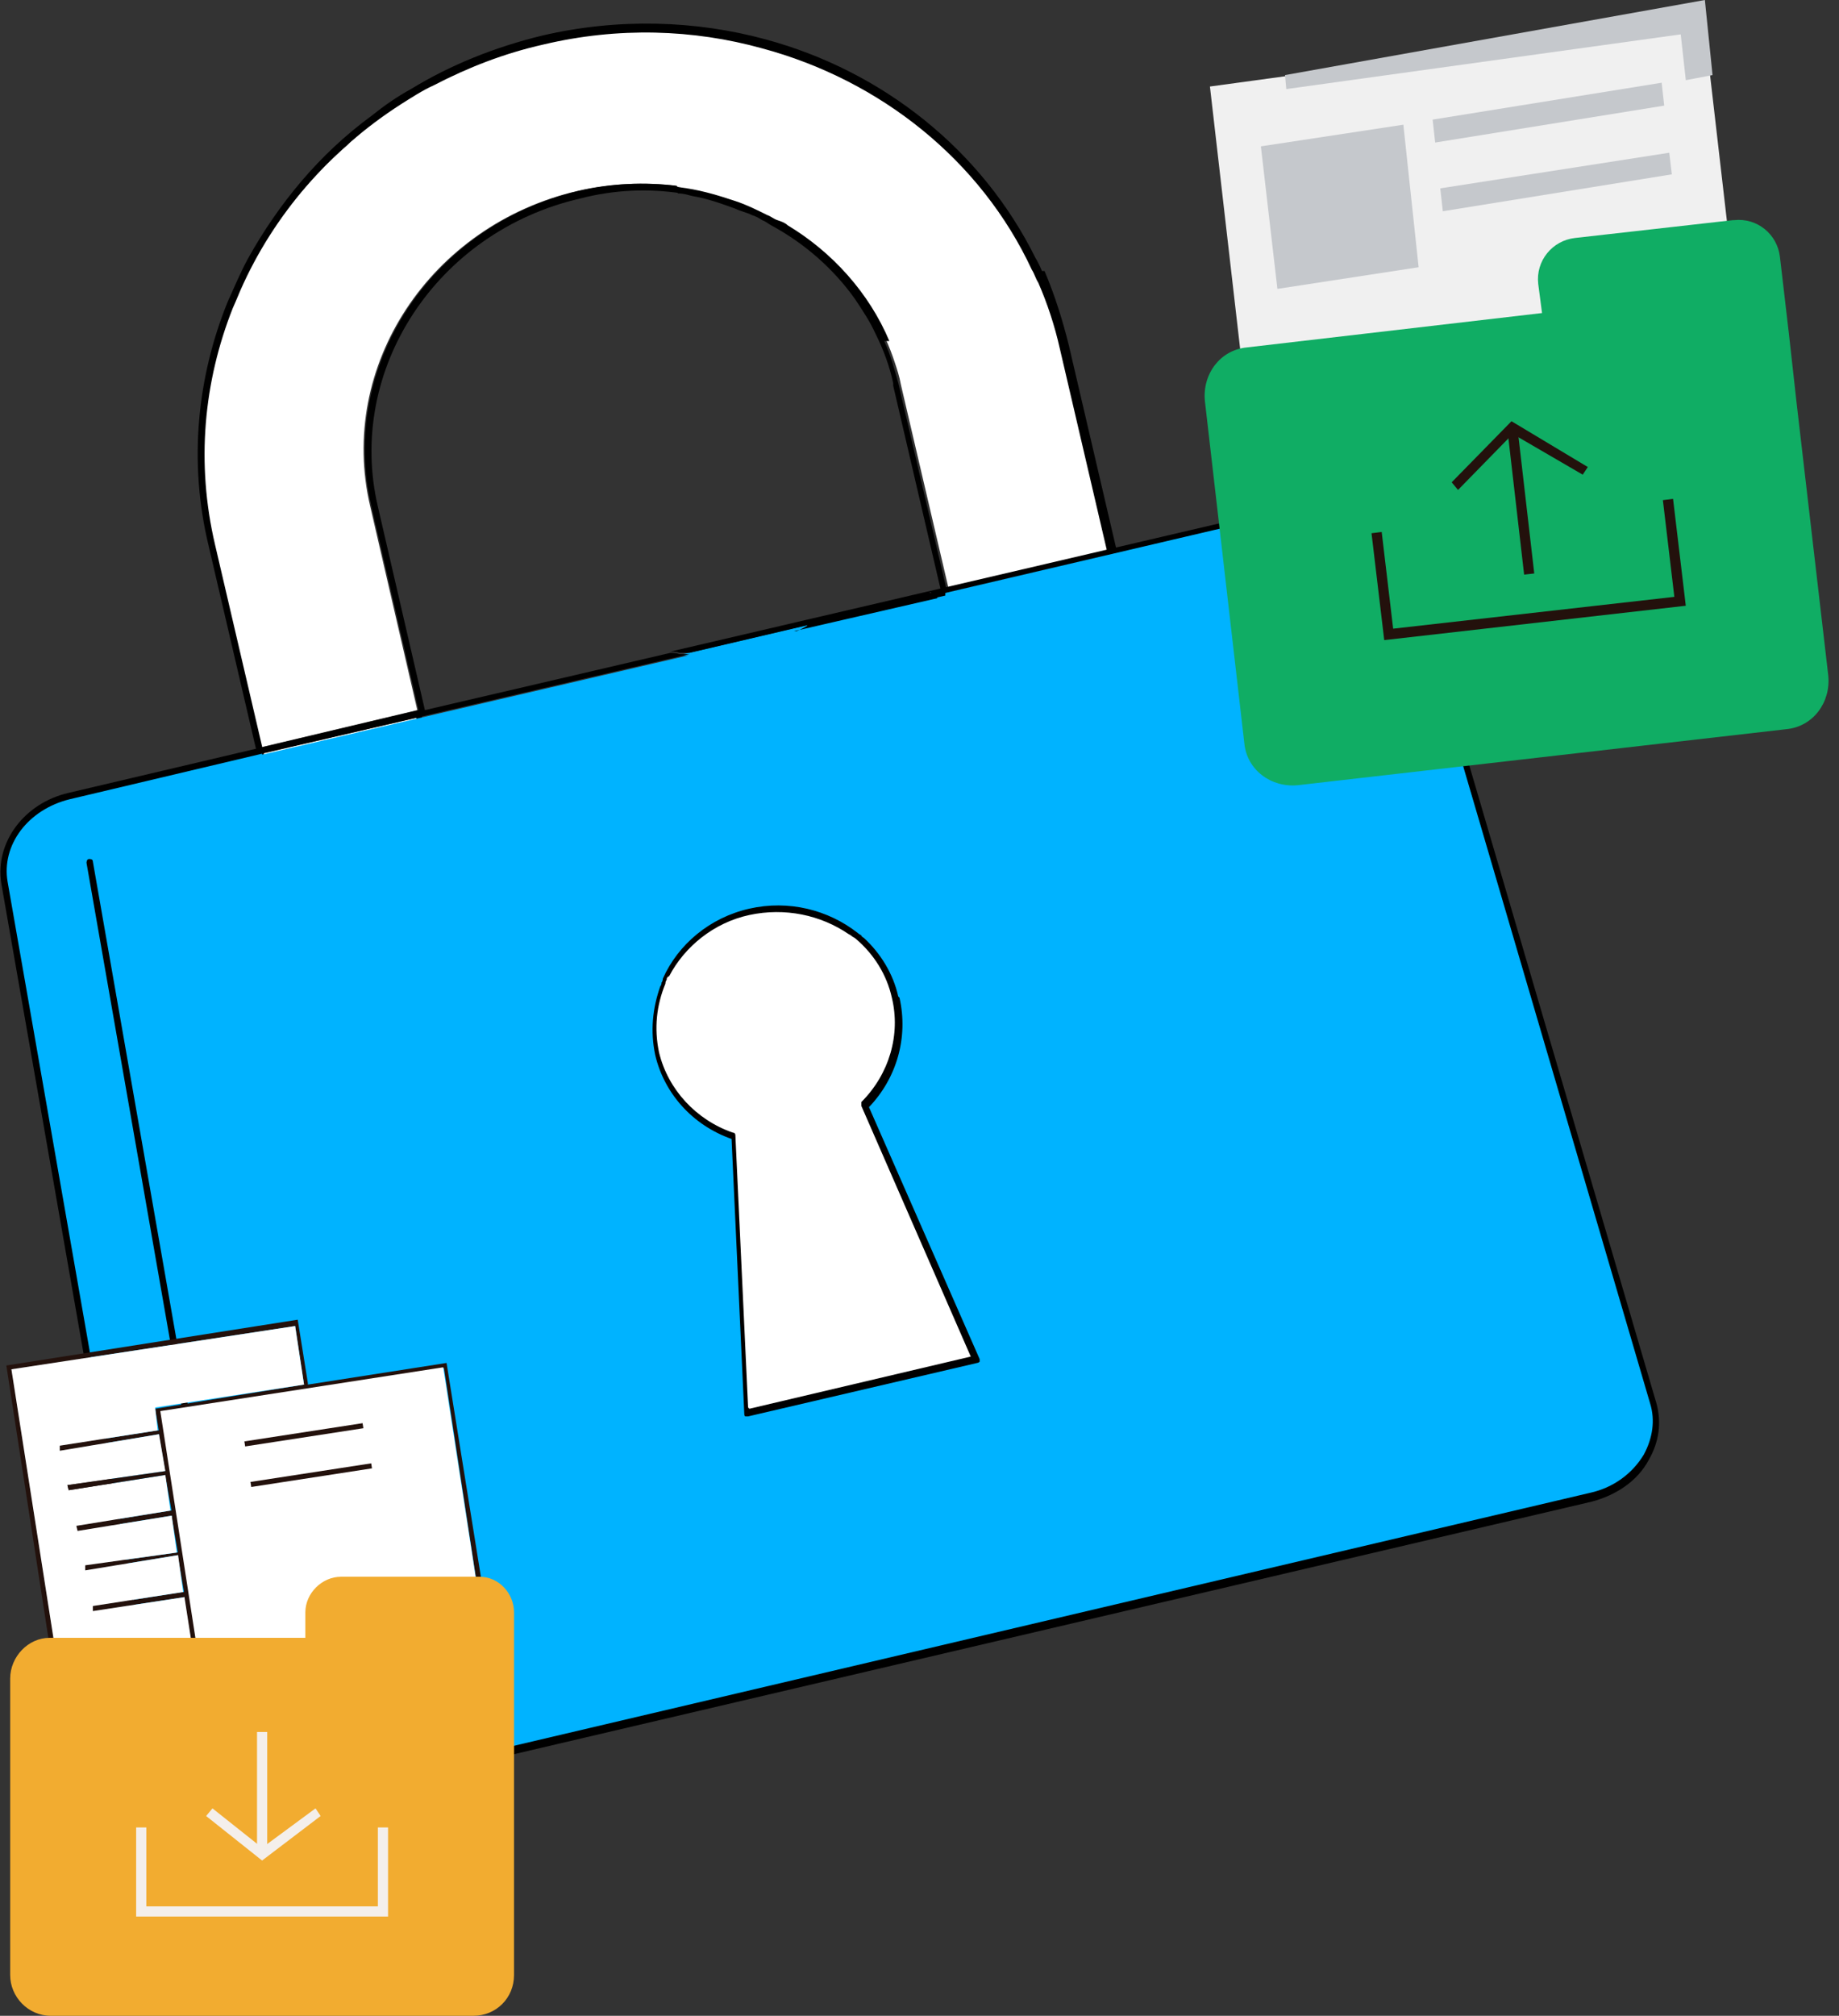
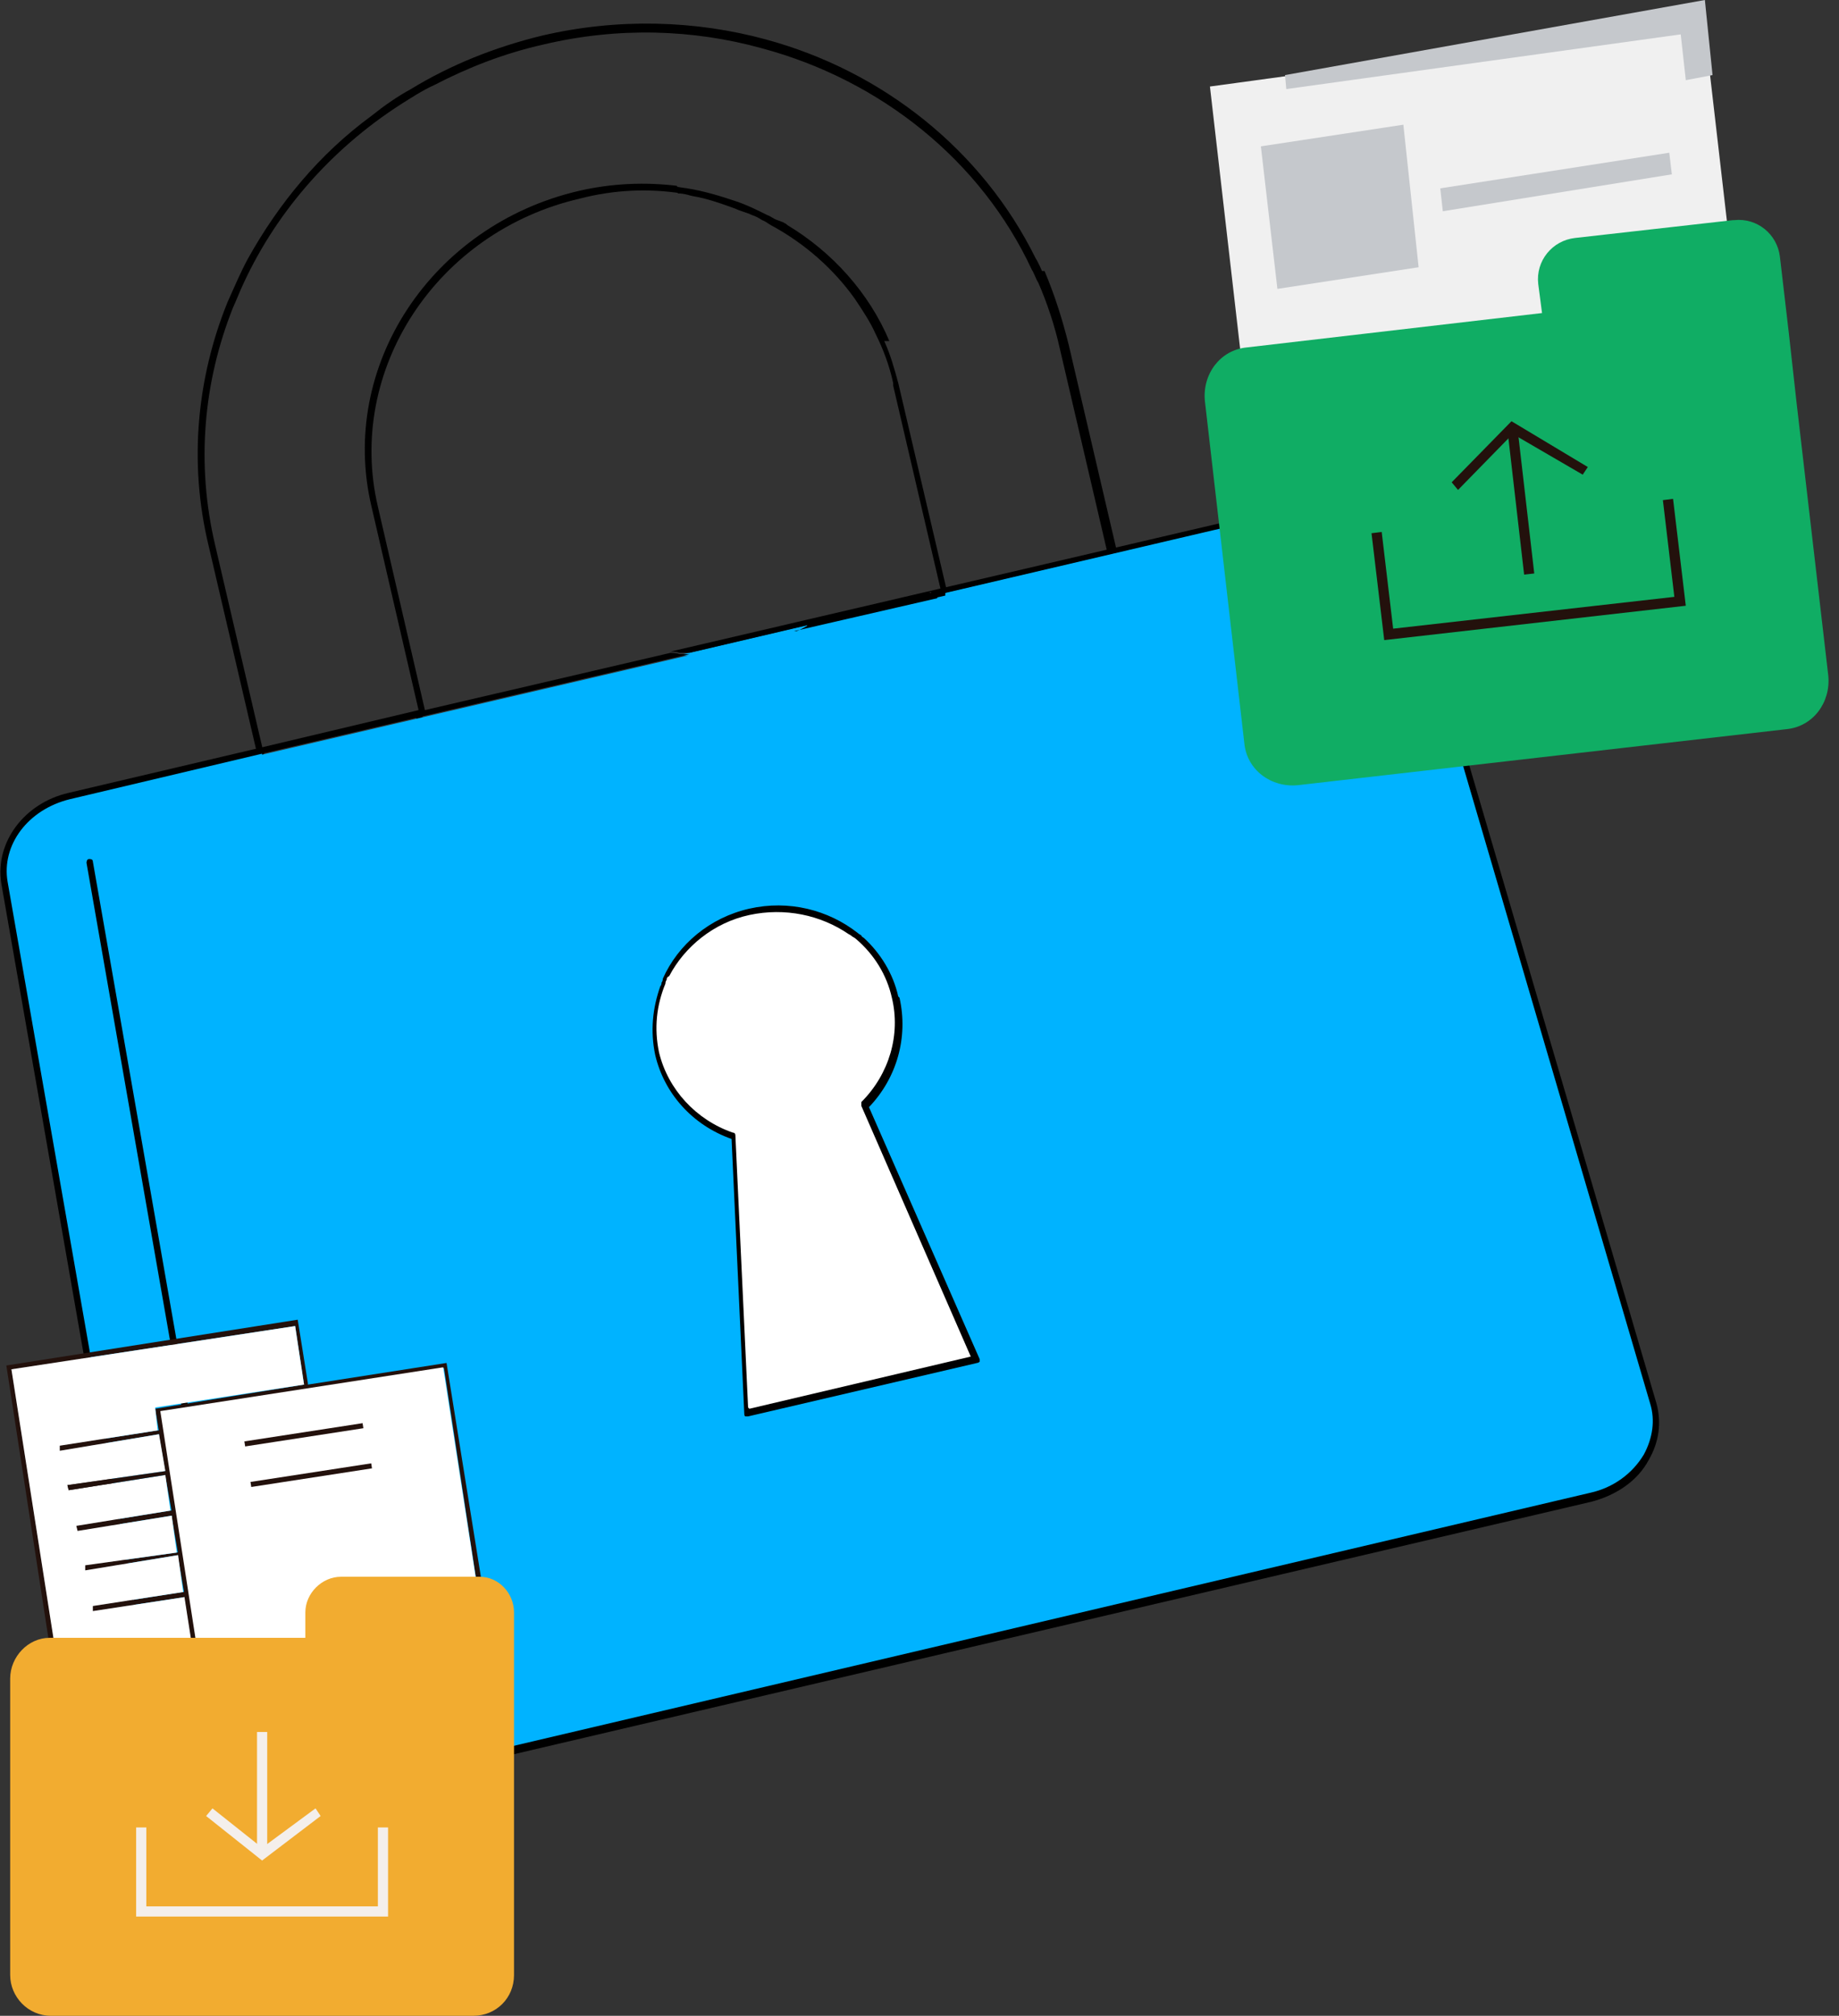
<svg xmlns="http://www.w3.org/2000/svg" width="73" height="80" viewBox="0 0 73 80" fill="none">
  <rect x="0" y="0" width="73" height="80" fill="#333333" stroke="none" />
  <g clip-path="url(#clip0_1753_3734)">
-     <path d="M42.172 13.737C41.97 12.778 41.616 11.869 41.263 10.96C41.212 10.808 41.111 10.606 41.01 10.454C38.94 6.111 34.95 2.98 30.303 1.717C27.525 0.96 24.546 0.859 21.515 1.566C19.798 1.97 18.182 2.576 16.768 3.434C16.263 3.687 15.808 3.99 15.354 4.343C14.849 4.697 14.445 5.202 13.94 5.606C13.94 5.606 13.839 5.707 13.788 5.758C12.576 6.818 11.566 7.98 10.707 9.293C10.707 9.293 10.657 9.394 10.606 9.444C10.303 9.95 9.849 10.404 9.596 10.96C9.394 11.364 9.192 11.768 9.041 12.222C7.879 15.152 7.576 18.434 8.334 21.717L12.374 39.04C12.778 40.758 14.546 41.768 16.313 41.364L43.687 34.95C45.455 34.545 46.616 32.828 46.212 31.111L42.172 13.788V13.737ZM18.131 34.343L16.768 28.434L10.404 29.899V29.646L16.566 28.182L14.697 20.101C13.384 14.546 17.071 8.939 22.93 7.576C24.243 7.273 25.556 7.222 26.818 7.374C26.818 7.374 26.869 7.475 26.919 7.525C27.121 7.525 27.323 7.576 27.475 7.626C28.081 7.727 28.687 7.879 29.293 8.131C29.596 8.232 29.95 8.384 30.253 8.535C30.404 8.586 30.505 8.687 30.657 8.737C30.808 8.788 30.909 8.889 31.061 8.939C32.576 9.848 33.839 11.111 34.748 12.626C35.051 13.182 35.303 13.737 35.505 14.343C35.606 14.646 35.707 14.95 35.758 15.252L39.091 29.495L18.233 34.394L18.131 34.343Z" fill="white" />
    <path d="M35.303 13.535C34.495 11.616 33.03 10 31.263 8.939C31.162 8.838 31.01 8.788 30.859 8.737C30.707 8.687 30.606 8.586 30.455 8.535C30.051 8.333 29.647 8.131 29.192 7.98C28.586 7.778 27.929 7.576 27.273 7.475C27.273 7.475 26.869 7.424 26.717 7.374C26.717 7.374 26.768 7.475 26.818 7.525C26.818 7.525 26.869 7.626 26.919 7.677C27.121 7.677 27.273 7.727 27.475 7.778C28.081 7.879 28.637 8.081 29.192 8.283C29.394 8.384 29.647 8.434 29.849 8.535C30 8.586 30.101 8.636 30.253 8.737C30.404 8.788 30.505 8.889 30.606 8.939C31.919 9.646 33.081 10.657 33.94 11.869C34.243 12.323 34.546 12.778 34.748 13.232C35.051 13.838 35.303 14.495 35.455 15.202C35.455 15.202 35.455 15.252 35.455 15.303L38.737 29.394L18.131 34.192L16.768 28.434H16.515L17.879 34.394C17.879 34.444 17.98 34.495 18.03 34.495L38.889 29.596C38.889 29.596 38.99 29.495 38.99 29.444L35.657 15.202C35.505 14.646 35.354 14.091 35.101 13.535H35.303ZM35.303 13.535C34.495 11.616 33.03 10 31.263 8.939C31.162 8.838 31.01 8.788 30.859 8.737C30.707 8.687 30.606 8.586 30.455 8.535C30.051 8.333 29.647 8.131 29.192 7.98C28.586 7.778 27.929 7.576 27.273 7.475C27.273 7.475 26.869 7.424 26.717 7.374C26.717 7.374 26.768 7.475 26.818 7.525C26.818 7.525 26.869 7.626 26.919 7.677C27.121 7.677 27.273 7.727 27.475 7.778C28.081 7.879 28.637 8.081 29.192 8.283C29.394 8.384 29.647 8.434 29.849 8.535C30 8.586 30.101 8.636 30.253 8.737C30.404 8.788 30.505 8.889 30.606 8.939C31.919 9.646 33.081 10.657 33.94 11.869C34.243 12.323 34.546 12.778 34.748 13.232C35.051 13.838 35.303 14.495 35.455 15.202C35.455 15.202 35.455 15.252 35.455 15.303L38.737 29.394L18.131 34.192L16.768 28.434H16.515L17.879 34.394C17.879 34.444 17.98 34.495 18.03 34.495L38.889 29.596C38.889 29.596 38.99 29.495 38.99 29.444L35.657 15.202C35.505 14.646 35.354 14.091 35.101 13.535H35.303ZM35.303 13.535C34.495 11.616 33.03 10 31.263 8.939C31.162 8.838 31.01 8.788 30.859 8.737C30.707 8.687 30.606 8.586 30.455 8.535C30.051 8.333 29.647 8.131 29.192 7.98C28.586 7.778 27.929 7.576 27.273 7.475C27.273 7.475 26.869 7.424 26.717 7.374C26.717 7.374 26.768 7.475 26.818 7.525C26.818 7.525 26.869 7.626 26.919 7.677C27.121 7.677 27.273 7.727 27.475 7.778C28.081 7.879 28.637 8.081 29.192 8.283C29.394 8.384 29.647 8.434 29.849 8.535C30 8.586 30.101 8.636 30.253 8.737C30.404 8.788 30.505 8.889 30.606 8.939C31.919 9.646 33.081 10.657 33.94 11.869C34.243 12.323 34.546 12.778 34.748 13.232C35.051 13.838 35.303 14.495 35.455 15.202C35.455 15.202 35.455 15.252 35.455 15.303L38.737 29.394L18.131 34.192L16.768 28.434H16.515L17.879 34.394C17.879 34.444 17.98 34.495 18.03 34.495L38.889 29.596C38.889 29.596 38.99 29.495 38.99 29.444L35.657 15.202C35.505 14.646 35.354 14.091 35.101 13.535H35.303ZM35.303 13.535C34.495 11.616 33.03 10 31.263 8.939C31.162 8.838 31.01 8.788 30.859 8.737C30.707 8.687 30.606 8.586 30.455 8.535C30.051 8.333 29.647 8.131 29.192 7.98C28.586 7.778 27.929 7.576 27.273 7.475C27.273 7.475 26.869 7.424 26.717 7.374C26.717 7.374 26.768 7.475 26.818 7.525C26.818 7.525 26.869 7.626 26.919 7.677C27.121 7.677 27.273 7.727 27.475 7.778C28.081 7.879 28.637 8.081 29.192 8.283C29.394 8.384 29.647 8.434 29.849 8.535C30 8.586 30.101 8.636 30.253 8.737C30.404 8.788 30.505 8.889 30.606 8.939C31.919 9.646 33.081 10.657 33.94 11.869C34.243 12.323 34.546 12.778 34.748 13.232C35.051 13.838 35.303 14.495 35.455 15.202C35.455 15.202 35.455 15.252 35.455 15.303L38.737 29.394L18.131 34.192L16.768 28.434H16.515L17.879 34.394C17.879 34.444 17.98 34.495 18.03 34.495L38.889 29.596C38.889 29.596 38.99 29.495 38.99 29.444L35.657 15.202C35.505 14.646 35.354 14.091 35.101 13.535H35.303ZM35.303 13.535C34.495 11.616 33.03 10 31.263 8.939C31.162 8.838 31.01 8.788 30.859 8.737C30.707 8.687 30.606 8.586 30.455 8.535C30.051 8.333 29.647 8.131 29.192 7.98C28.586 7.778 27.929 7.576 27.273 7.475C27.273 7.475 26.869 7.424 26.717 7.374C26.717 7.374 26.768 7.475 26.818 7.525C26.818 7.525 26.869 7.626 26.919 7.677C27.121 7.677 27.273 7.727 27.475 7.778C28.081 7.879 28.637 8.081 29.192 8.283C29.394 8.384 29.647 8.434 29.849 8.535C30 8.586 30.101 8.636 30.253 8.737C30.404 8.788 30.505 8.889 30.606 8.939C31.919 9.646 33.081 10.657 33.94 11.869C34.243 12.323 34.546 12.778 34.748 13.232C35.051 13.838 35.303 14.495 35.455 15.202C35.455 15.202 35.455 15.252 35.455 15.303L38.737 29.394L18.131 34.192L16.768 28.434H16.515L17.879 34.394C17.879 34.444 17.98 34.495 18.03 34.495L38.889 29.596C38.889 29.596 38.99 29.495 38.99 29.444L35.657 15.202C35.505 14.646 35.354 14.091 35.101 13.535H35.303ZM35.303 13.535C34.495 11.616 33.03 10 31.263 8.939C31.162 8.838 31.01 8.788 30.859 8.737C30.707 8.687 30.606 8.586 30.455 8.535C30.051 8.333 29.647 8.131 29.192 7.98C28.586 7.778 27.929 7.576 27.273 7.475C27.273 7.475 26.869 7.424 26.717 7.374C26.717 7.374 26.768 7.475 26.818 7.525C26.818 7.525 26.869 7.626 26.919 7.677C27.121 7.677 27.273 7.727 27.475 7.778C28.081 7.879 28.637 8.081 29.192 8.283C29.394 8.384 29.647 8.434 29.849 8.535C30 8.586 30.101 8.636 30.253 8.737C30.404 8.788 30.505 8.889 30.606 8.939C31.919 9.646 33.081 10.657 33.94 11.869C34.243 12.323 34.546 12.778 34.748 13.232C35.051 13.838 35.303 14.495 35.455 15.202C35.455 15.202 35.455 15.252 35.455 15.303L38.737 29.394L18.131 34.192L16.768 28.434H16.515L17.879 34.394C17.879 34.444 17.98 34.495 18.03 34.495L38.889 29.596C38.889 29.596 38.99 29.495 38.99 29.444L35.657 15.202C35.505 14.646 35.354 14.091 35.101 13.535H35.303ZM41.364 10.758C41.364 10.758 41.212 10.404 41.111 10.252C38.99 5.96 35.051 2.828 30.404 1.566C27.626 0.808 24.546 0.707 21.515 1.414C19.647 1.869 17.879 2.576 16.313 3.535C15.758 3.838 15.253 4.192 14.748 4.596C12.677 6.111 11.061 8.081 9.849 10.252C9.546 10.808 9.293 11.414 9.041 11.97C7.828 14.95 7.475 18.333 8.283 21.667L12.323 38.99C12.727 40.758 14.596 41.869 16.465 41.414L43.839 35C45.707 34.545 46.869 32.778 46.465 31.01L42.424 13.687C42.172 12.677 41.869 11.717 41.465 10.758H41.364ZM46.162 31.061C46.566 32.677 45.455 34.343 43.737 34.748L16.364 41.162C14.647 41.566 12.929 40.556 12.576 38.939L8.536 21.616C7.778 18.384 8.081 15.152 9.243 12.222C9.243 12.222 9.445 11.768 9.546 11.515C10.859 8.535 13.081 5.96 15.909 4.141C16.313 3.889 16.768 3.586 17.222 3.384C18.586 2.677 20 2.121 21.566 1.768C24.546 1.061 27.525 1.162 30.253 1.919C34.95 3.182 38.94 6.364 40.96 10.707C41.061 10.859 41.111 11.061 41.212 11.212C41.566 12.02 41.869 12.929 42.071 13.838L46.111 31.162L46.162 31.061ZM31.263 8.939C31.263 8.939 31.01 8.788 30.859 8.737C30.707 8.687 30.606 8.586 30.455 8.535C30.051 8.333 29.647 8.131 29.192 7.98C28.586 7.778 27.929 7.576 27.273 7.475C27.273 7.475 26.869 7.424 26.717 7.374C26.717 7.374 26.768 7.475 26.818 7.525C26.818 7.525 26.869 7.626 26.919 7.677C27.121 7.677 27.273 7.727 27.475 7.778C28.081 7.879 28.637 8.081 29.192 8.283C29.394 8.384 29.647 8.434 29.849 8.535C30 8.586 30.101 8.636 30.253 8.737C30.404 8.788 30.505 8.889 30.606 8.939C31.919 9.646 33.081 10.657 33.94 11.869C34.243 12.323 34.546 12.778 34.748 13.232C35.051 13.838 35.303 14.495 35.455 15.202C35.455 15.202 35.455 15.252 35.455 15.303L38.737 29.394L18.131 34.192L16.768 28.434H16.515L17.879 34.394C17.879 34.444 17.98 34.495 18.03 34.495L38.889 29.596C38.889 29.596 38.99 29.495 38.99 29.444L35.657 15.202C35.505 14.646 35.354 14.091 35.101 13.535C34.293 11.616 32.828 10 31.061 8.939H31.263ZM35.303 13.535C34.495 11.616 33.03 10 31.263 8.939C31.162 8.838 31.01 8.788 30.859 8.737C30.707 8.687 30.606 8.586 30.455 8.535C30.051 8.333 29.647 8.131 29.192 7.98C28.586 7.778 27.929 7.576 27.273 7.475C27.273 7.475 26.869 7.424 26.717 7.374C26.717 7.374 26.768 7.475 26.818 7.525C26.818 7.525 26.869 7.626 26.919 7.677C27.121 7.677 27.273 7.727 27.475 7.778C28.081 7.879 28.637 8.081 29.192 8.283C29.394 8.384 29.647 8.434 29.849 8.535C30 8.586 30.101 8.636 30.253 8.737C30.404 8.788 30.505 8.889 30.606 8.939C31.919 9.646 33.081 10.657 33.94 11.869C34.243 12.323 34.546 12.778 34.748 13.232C35.051 13.838 35.303 14.495 35.455 15.202C35.455 15.202 35.455 15.252 35.455 15.303L38.737 29.394L18.131 34.192L16.768 28.434H16.515L17.879 34.394C17.879 34.444 17.98 34.495 18.03 34.495L38.889 29.596C38.889 29.596 38.99 29.495 38.99 29.444L35.657 15.202C35.505 14.646 35.354 14.091 35.101 13.535H35.303ZM35.303 13.535C34.495 11.616 33.03 10 31.263 8.939C31.162 8.838 31.01 8.788 30.859 8.737C30.707 8.687 30.606 8.586 30.455 8.535C30.051 8.333 29.647 8.131 29.192 7.98C28.586 7.778 27.929 7.576 27.273 7.475C27.273 7.475 26.869 7.424 26.717 7.374C26.717 7.374 26.768 7.475 26.818 7.525C26.818 7.525 26.869 7.626 26.919 7.677C27.121 7.677 27.273 7.727 27.475 7.778C28.081 7.879 28.637 8.081 29.192 8.283C29.394 8.384 29.647 8.434 29.849 8.535C30 8.586 30.101 8.636 30.253 8.737C30.404 8.788 30.505 8.889 30.606 8.939C31.919 9.646 33.081 10.657 33.94 11.869C34.243 12.323 34.546 12.778 34.748 13.232C35.051 13.838 35.303 14.495 35.455 15.202C35.455 15.202 35.455 15.252 35.455 15.303L38.737 29.394L18.131 34.192L16.768 28.434H16.515L17.879 34.394C17.879 34.444 17.98 34.495 18.03 34.495L38.889 29.596C38.889 29.596 38.99 29.495 38.99 29.444L35.657 15.202C35.505 14.646 35.354 14.091 35.101 13.535H35.303ZM35.303 13.535C34.495 11.616 33.03 10 31.263 8.939C31.162 8.838 31.01 8.788 30.859 8.737C30.707 8.687 30.606 8.586 30.455 8.535C30.051 8.333 29.647 8.131 29.192 7.98C28.586 7.778 27.929 7.576 27.273 7.475C27.273 7.475 26.869 7.424 26.717 7.374C26.717 7.374 26.768 7.475 26.818 7.525C26.818 7.525 26.869 7.626 26.919 7.677C27.121 7.677 27.273 7.727 27.475 7.778C28.081 7.879 28.637 8.081 29.192 8.283C29.394 8.384 29.647 8.434 29.849 8.535C30 8.586 30.101 8.636 30.253 8.737C30.404 8.788 30.505 8.889 30.606 8.939C31.919 9.646 33.081 10.657 33.94 11.869C34.243 12.323 34.546 12.778 34.748 13.232C35.051 13.838 35.303 14.495 35.455 15.202C35.455 15.202 35.455 15.252 35.455 15.303L38.737 29.394L18.131 34.192L16.768 28.434H16.515L17.879 34.394C17.879 34.444 17.98 34.495 18.03 34.495L38.889 29.596C38.889 29.596 38.99 29.495 38.99 29.444L35.657 15.202C35.505 14.646 35.354 14.091 35.101 13.535H35.303ZM35.303 13.535C34.495 11.616 33.03 10 31.263 8.939C31.162 8.838 31.01 8.788 30.859 8.737C30.707 8.687 30.606 8.586 30.455 8.535C30.051 8.333 29.647 8.131 29.192 7.98C28.586 7.778 27.929 7.576 27.273 7.475C27.273 7.475 26.869 7.424 26.717 7.374C26.717 7.374 26.768 7.475 26.818 7.525C26.818 7.525 26.869 7.626 26.919 7.677C27.121 7.677 27.273 7.727 27.475 7.778C28.081 7.879 28.637 8.081 29.192 8.283C29.394 8.384 29.647 8.434 29.849 8.535C30 8.586 30.101 8.636 30.253 8.737C30.404 8.788 30.505 8.889 30.606 8.939C31.919 9.646 33.081 10.657 33.94 11.869C34.243 12.323 34.546 12.778 34.748 13.232C35.051 13.838 35.303 14.495 35.455 15.202C35.455 15.202 35.455 15.252 35.455 15.303L38.737 29.394L18.131 34.192L16.768 28.434H16.515L17.879 34.394C17.879 34.444 17.98 34.495 18.03 34.495L38.889 29.596C38.889 29.596 38.99 29.495 38.99 29.444L35.657 15.202C35.505 14.646 35.354 14.091 35.101 13.535H35.303Z" fill="black" />
    <path d="M63.131 59.444L10.1 71.869C8.282 72.273 6.515 71.263 6.212 69.647L0.151 35.05C-0.102 33.535 1.01 32.02 2.727 31.616L10.403 29.798V29.95L27.323 26.01C27.171 26.01 27.07 26.01 26.919 26.01L51.868 20.151C53.585 19.747 55.252 20.606 55.656 22.071L65.555 55.808C66.01 57.374 64.898 59.091 63.08 59.495L63.131 59.444Z" fill="#00B3FF" />
    <path d="M37.07 23.586H36.818H36.666L32.373 24.596C32.373 24.596 32.222 24.697 32.171 24.747C32.121 24.747 32.07 24.798 32.02 24.849C31.919 24.899 31.767 25 31.616 25.05C31.616 25.05 31.565 25.05 31.515 25.05L37.222 23.737L37.07 23.636V23.586ZM36.919 23.485L37.07 23.586H36.818H36.666L34.545 24.091C34.545 24.091 34.545 24.091 34.495 24.091L32.929 24.444C32.878 24.444 32.828 24.545 32.777 24.545C32.777 24.545 32.676 24.596 32.626 24.646C32.525 24.697 32.424 24.798 32.272 24.849L37.525 23.636V23.384L36.919 23.535V23.485ZM65.757 55.707L55.858 21.97C55.404 20.404 53.686 19.545 51.919 19.95L26.616 25.859C26.616 25.859 26.868 25.859 26.969 25.909C27.121 25.909 27.222 25.909 27.373 25.909L51.969 20.151C53.585 19.747 55.202 20.555 55.606 21.97L65.505 55.707C65.707 56.364 65.606 57.071 65.252 57.727C64.797 58.485 64.04 59.04 63.131 59.242L10.05 71.717C9.141 71.919 8.181 71.768 7.474 71.313C6.868 70.909 6.464 70.303 6.363 69.647L0.303 35C0.05 33.535 1.111 32.121 2.777 31.717L10.454 29.899V29.646L2.727 31.465C0.959 31.869 -0.202 33.434 0.05 35.05L6.111 69.697C6.262 70.454 6.666 71.111 7.373 71.566C8.181 72.071 9.191 72.273 10.151 72.02L63.181 59.596C64.141 59.343 64.999 58.788 65.454 57.929C65.858 57.222 65.959 56.465 65.757 55.707ZM37.07 23.586H36.818H36.666L34.545 24.091C34.545 24.091 34.545 24.091 34.495 24.091L32.929 24.444C32.878 24.444 32.828 24.545 32.777 24.545C32.777 24.545 32.676 24.596 32.626 24.646C32.525 24.697 32.424 24.798 32.272 24.849L37.171 23.687L37.02 23.586H37.07Z" fill="black" />
    <path d="M26.968 25.96C26.968 25.96 27.221 25.96 27.372 25.96L10.453 29.899V29.646L16.615 28.182L14.746 20.101C13.433 14.546 17.12 8.939 22.978 7.576C24.291 7.273 25.605 7.222 26.867 7.374C26.867 7.374 26.918 7.475 26.968 7.525C26.968 7.525 27.019 7.626 27.069 7.677C25.756 7.475 24.392 7.525 23.029 7.879C17.322 9.192 13.736 14.697 14.999 20.101L16.867 28.182L26.615 25.909C26.615 25.909 26.867 25.909 26.968 25.96Z" fill="black" />
    <path d="M9.646 68.99C9.595 68.99 9.494 68.99 9.494 68.889L3.434 34.242C3.434 34.242 3.434 34.091 3.535 34.091C3.585 34.091 3.686 34.091 3.686 34.192L9.747 68.838C9.747 68.838 9.747 68.99 9.646 68.99Z" fill="black" />
    <path d="M26.06 41.818C25.454 39.343 27.121 36.818 29.747 36.212C32.373 35.606 34.949 37.121 35.505 39.647C35.858 41.212 35.353 42.828 34.242 43.939L38.686 53.99L29.595 56.111L29.09 45.101C27.626 44.596 26.464 43.384 26.06 41.818Z" fill="white" />
    <path d="M35.656 39.545C35.454 38.636 34.949 37.828 34.292 37.222C34.292 37.222 34.191 37.172 34.191 37.121C34.191 37.121 34.09 37.071 34.04 37.02C32.878 36.111 31.312 35.707 29.747 36.061C28.181 36.414 26.919 37.475 26.312 38.838C26.312 38.838 26.312 38.939 26.262 38.99C26.262 38.99 26.262 39.091 26.211 39.141C25.908 40 25.807 40.909 26.009 41.869C26.363 43.384 27.474 44.647 29.04 45.202L29.545 56.111C29.545 56.111 29.545 56.212 29.595 56.212C29.595 56.212 29.646 56.212 29.696 56.212L38.787 54.091C38.787 54.091 38.838 54.091 38.888 54.04C38.888 54.04 38.888 53.99 38.888 53.939L34.494 43.939C35.605 42.778 36.06 41.162 35.706 39.596L35.656 39.545ZM29.696 55.859L29.191 45.05C29.191 45.05 29.191 44.95 29.09 44.95C27.626 44.444 26.514 43.232 26.161 41.768C25.959 40.808 26.06 39.899 26.413 39.04C26.413 39.04 26.413 38.939 26.464 38.889C26.464 38.838 26.464 38.788 26.565 38.737C27.171 37.576 28.333 36.616 29.747 36.313C31.161 36.01 32.575 36.313 33.686 37.071C33.686 37.071 33.787 37.121 33.838 37.172C33.838 37.172 33.939 37.222 33.989 37.273C34.696 37.879 35.201 38.687 35.403 39.596C35.757 41.061 35.302 42.626 34.191 43.737C34.191 43.737 34.191 43.838 34.191 43.889L38.535 53.838L29.747 55.909L29.696 55.859Z" fill="black" />
    <path d="M70.15 22.626L50.554 25.354L48.029 3.434L67.625 0.758L70.15 22.626Z" fill="#F0F0F0" />
    <path d="M68.787 8.737L62.525 9.444C61.616 9.545 60.959 10.354 61.06 11.263L61.212 12.424L49.495 13.788C48.434 13.889 47.727 14.848 47.828 15.909L49.394 29.495C49.495 30.556 50.454 31.263 51.515 31.162L70.909 28.939C71.969 28.838 72.676 27.879 72.575 26.818L71.313 15.96L71.01 13.232L70.656 10.202C70.555 9.293 69.747 8.636 68.838 8.737H68.787Z" fill="#10AD64" />
    <path d="M56.313 10.606L50.707 11.465L50.051 5.808L55.707 4.949L56.313 10.606Z" fill="#C5C8CC" />
-     <path d="M66.061 4.192L56.97 5.657L56.869 4.747L65.96 3.283L66.061 4.192Z" fill="#C5C8CC" />
    <path d="M66.364 6.919L57.273 8.384L57.172 7.475L66.263 6.061L66.364 6.919Z" fill="#C5C8CC" />
    <path d="M51.01 2.98L67.676 0L67.98 2.98L66.919 3.182L66.717 1.364L51.06 3.535L51.01 2.98Z" fill="#C5C8CC" />
    <path d="M66.918 24.04L54.948 25.404L54.443 21.162L54.847 21.111L55.302 24.95L66.464 23.687L66.009 19.849L66.413 19.798L66.918 24.04Z" fill="#23110C" />
    <path d="M60.231 16.939L59.83 16.985L60.501 22.805L60.903 22.759L60.231 16.939Z" fill="#23110C" />
    <path d="M62.827 18.838L60.049 17.222L57.877 19.444L57.625 19.141L59.999 16.717L63.029 18.535L62.827 18.838Z" fill="#23110C" />
    <path d="M13.939 66.364L8.08 67.273L7.929 67.323L2.373 68.131L1.919 65L0.252 54.192L11.818 52.374L12.222 54.899V55L12.07 55.05V54.95L11.717 52.626L0.454 54.343L2.121 65L2.575 67.879L7.878 67.121L8.08 67.071L13.888 66.162L13.939 66.364Z" fill="#23110C" />
    <path d="M19.089 62.576L17.726 54.091L12.221 54.95H12.069L6.16 55.909L6.312 56.818V56.97L6.564 58.434V58.586L6.817 60V60.202L7.069 61.667V61.818L7.322 63.283V63.485L7.574 65.101L7.928 67.222V67.424L8.332 69.899L19.948 68.081L19.089 62.677V62.576ZM8.13 67.273V67.071L7.776 65L6.413 56.01L17.625 54.293L18.887 62.576L19.695 67.828L8.483 69.546L8.13 67.222V67.273Z" fill="#23110C" />
    <path d="M17.593 54.263L6.363 56.002L8.465 69.577L19.695 67.839L17.593 54.263Z" fill="white" />
    <path d="M20.404 63.99V78.384C20.404 79.293 19.697 80 18.788 80H2.02C1.111 80 0.404 79.242 0.404 78.384V66.616C0.404 65.758 1.111 65 1.97 65H12.121V63.99C12.121 63.232 12.778 62.576 13.536 62.576H19.041C19.798 62.576 20.404 63.232 20.404 63.99Z" fill="#F2AC30" />
    <path d="M15.404 76.061H5.404V72.525H5.808V75.657H15V72.525H15.404V76.061Z" fill="#F4EFEB" />
    <path d="M10.607 68.737H10.203V73.586H10.607V68.737Z" fill="#F4EFEB" />
    <path d="M10.404 73.838L8.182 72.071L8.434 71.768L10.404 73.333L12.525 71.768L12.727 72.071L10.404 73.838Z" fill="#F4EFEB" />
    <path d="M6.918 60.151H6.817L3.08 60.758L3.029 60.556L6.767 59.95H6.868L6.918 60.151Z" fill="#23110C" />
    <path d="M7.171 61.566V61.717H7.07L3.383 62.323V62.121L7.019 61.616L7.171 61.566Z" fill="#23110C" />
    <path d="M7.423 63.333L7.322 63.384L3.686 63.939V63.737L7.271 63.182H7.372L7.423 63.333Z" fill="#23110C" />
    <path d="M14.393 56.481L9.701 57.204L9.732 57.404L14.424 56.681L14.393 56.481Z" fill="#23110C" />
    <path d="M6.413 56.919H6.312L2.373 57.576V57.374L6.262 56.768H6.363L6.413 56.919Z" fill="#23110C" />
    <path d="M14.735 58.075L9.943 58.813L9.974 59.013L14.766 58.274L14.735 58.075Z" fill="#23110C" />
    <path d="M7.322 63.384L7.574 65H2.12L0.453 54.343L11.716 52.626L12.069 54.95L6.16 55.859L6.261 56.768L2.372 57.374V57.576L6.312 56.919L6.564 58.384L2.675 58.939L2.726 59.141L6.564 58.535L6.766 59.95L3.029 60.556L3.079 60.758L6.817 60.151L7.019 61.616L3.382 62.121V62.323L7.069 61.717L7.271 63.182L3.685 63.737V63.939L7.322 63.384Z" fill="white" />
    <path d="M6.666 58.535H6.565L2.726 59.141L2.676 58.939L6.565 58.384L6.666 58.333V58.535Z" fill="#23110C" />
  </g>
  <defs>
    <clipPath id="clip0_1753_3734">
      <rect width="72.576" height="80" fill="white" />
    </clipPath>
  </defs>
</svg>